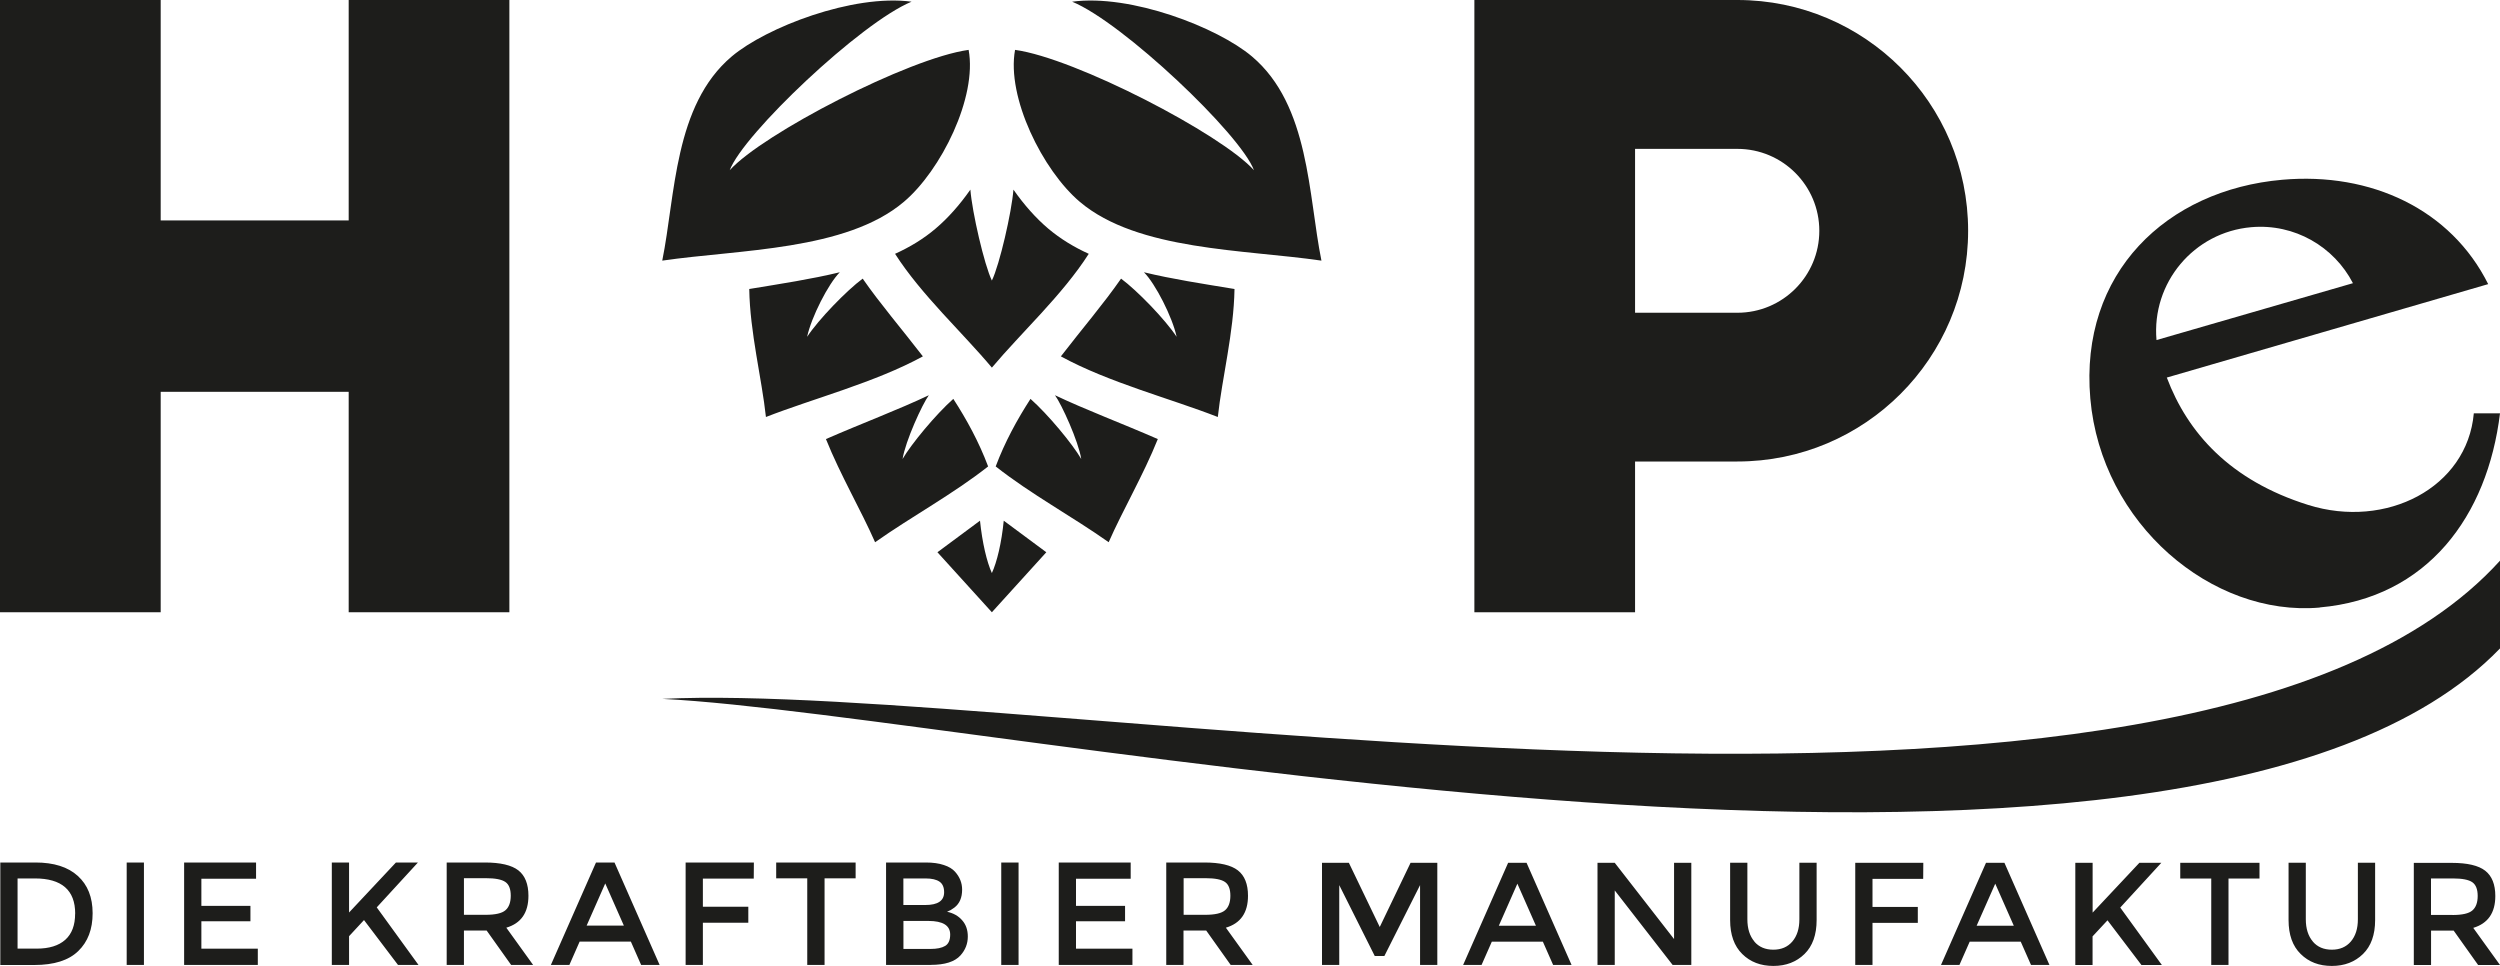
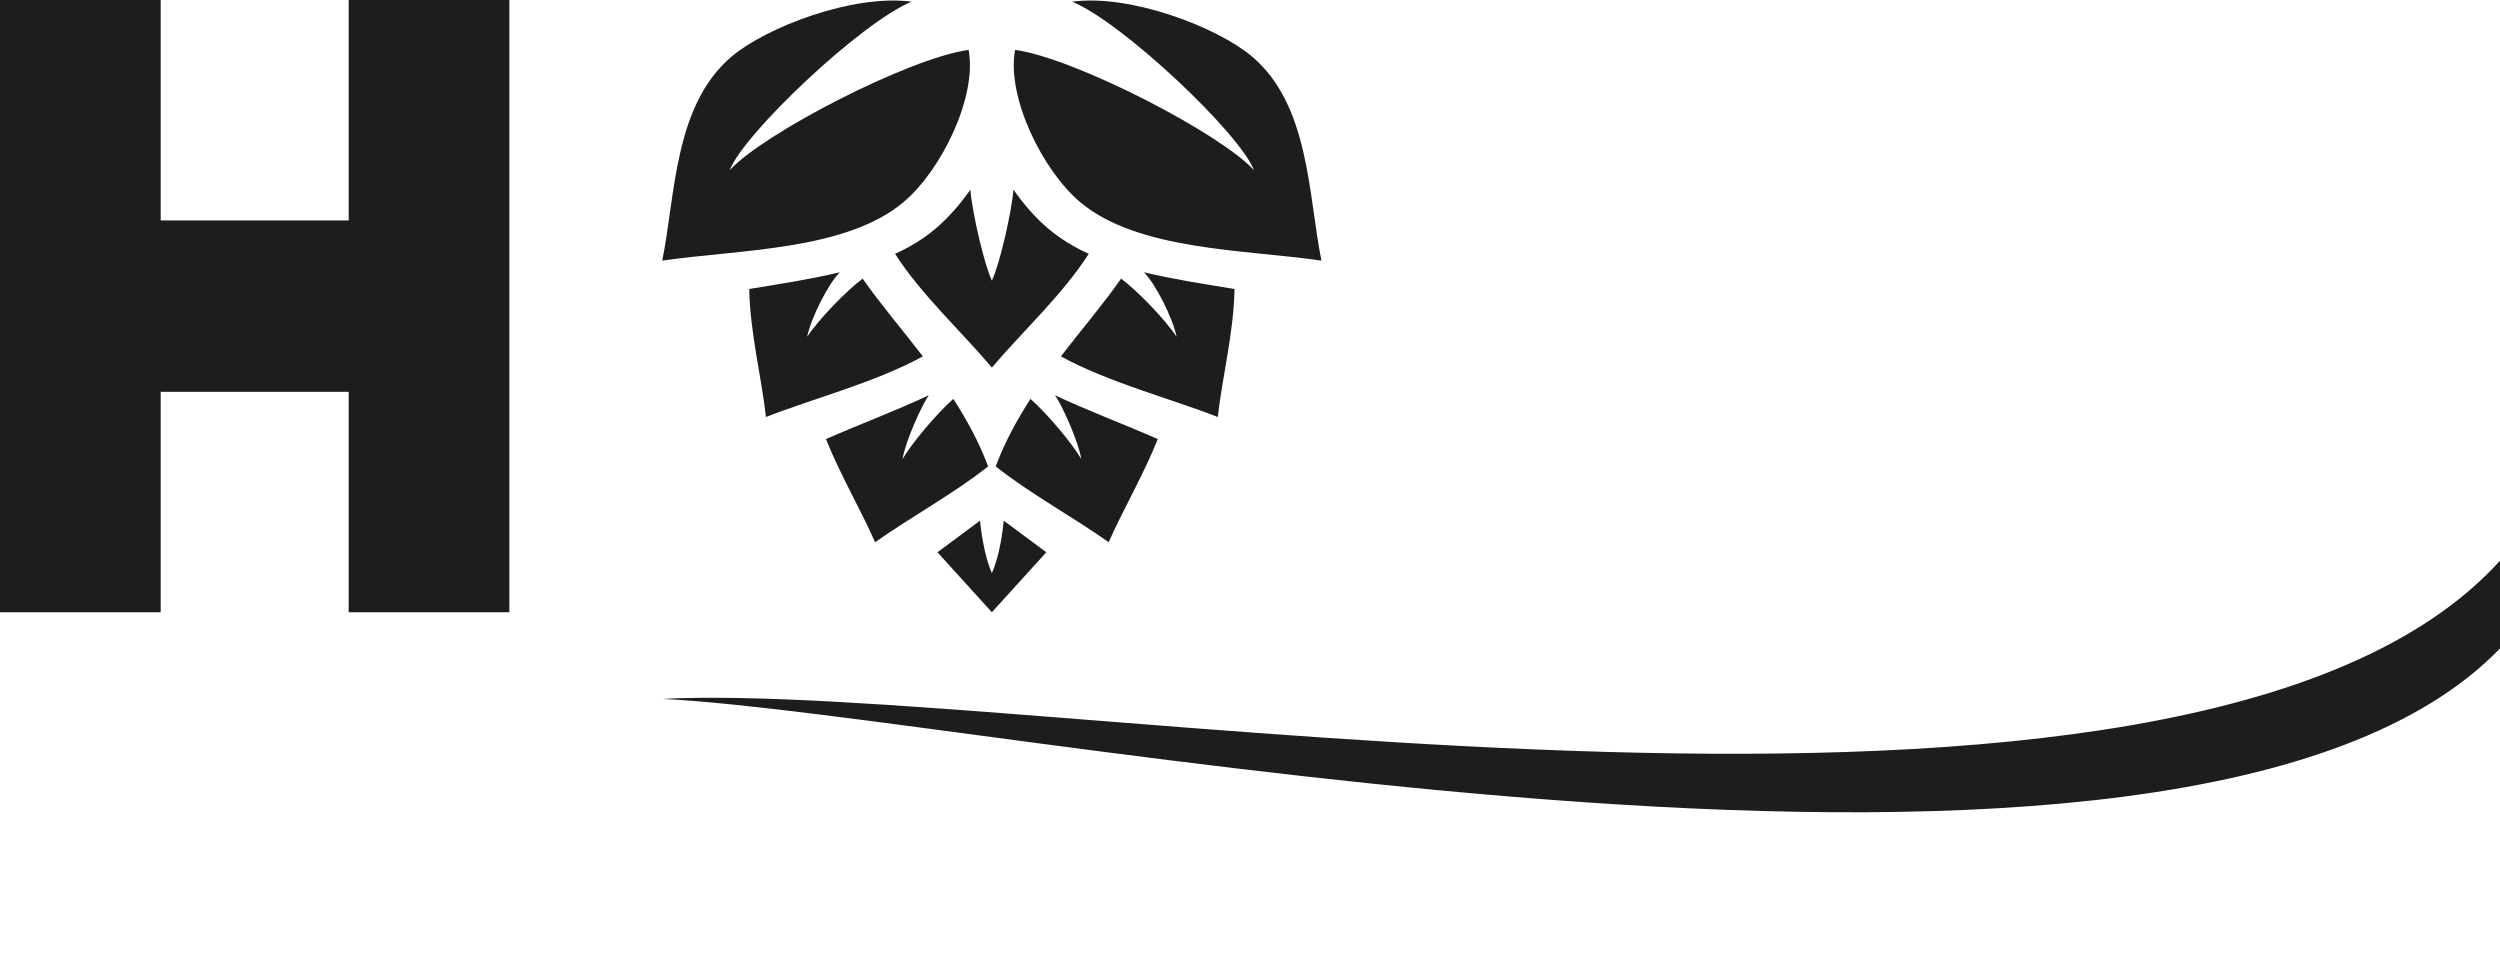
<svg xmlns="http://www.w3.org/2000/svg" id="Ebene_1" width="400" height="154.56" version="1.1" viewBox="0 0 400 154.56">
  <polygon points="55.79 0 81.5 0 81.5 97.96 55.79 97.96 55.79 62.69 25.71 62.69 25.71 97.96 0 97.96 0 0 25.71 0 25.71 35.27 55.79 35.27 55.79 0" fill="#1d1d1b" />
-   <path d="M261.61,23.81v26.23h16.37c7.24,0,13.11-5.87,13.11-13.11s-5.87-13.11-13.11-13.11h-16.37ZM235.9,0h42.08c20.39,0,36.92,16.53,36.92,36.92s-16.53,36.92-36.92,36.92h-16.37v24.12h-25.71V0Z" fill="#1d1d1b" />
  <path d="M105.96,111.82c59.56-2.95,244.2,32.92,294.04-22.11v14.04c-50.47,52.28-242.08,10.66-294.04,8.07" fill="#1d1d1b" />
  <path d="M116.75,27.24c5.24-5.81,28.62-17.94,38.23-19.26,1.4,7.56-4.41,19.29-10.37,24.32-9.24,7.82-26.3,7.6-38.65,9.4,2.12-10.44,1.87-24.86,11.12-32.67,5.49-4.64,19.37-10.02,28.77-8.76-8.11,3.33-26.97,21.22-29.1,26.98M119.88,46.24c5.15-.85,9.95-1.58,14.49-2.68-1.82,1.81-4.57,7.2-5.23,10.33,1.82-2.77,6.33-7.42,8.89-9.31,2.81,4.05,6.25,8.05,9.63,12.44-7.67,4.19-17.54,6.74-25.11,9.7-.67-6.19-2.56-13.53-2.67-20.47M158.7,58.82c4.64-5.53,11.3-11.63,15.5-18.21-2.36-1.07-4.53-2.39-6.48-4.03-1.95-1.65-3.86-3.79-5.57-6.24-.28,3.6-2.22,12.03-3.45,14.55-1.22-2.52-3.16-10.95-3.44-14.55-1.71,2.45-3.62,4.59-5.57,6.24-1.94,1.65-4.12,2.96-6.48,4.03,4.2,6.57,10.86,12.67,15.49,18.21M197.52,46.24c-5.16-.85-9.95-1.58-14.49-2.68,1.82,1.81,4.57,7.2,5.23,10.33-1.82-2.77-6.33-7.42-8.89-9.31-2.81,4.05-6.25,8.05-9.63,12.44,7.67,4.19,17.53,6.74,25.11,9.7.67-6.19,2.56-13.53,2.67-20.47M177.39,86.75c2.21-5.05,5.55-10.74,7.86-16.5-5.79-2.53-11.48-4.65-16.53-7.05l.08.04c1.05,1.44,3.74,7.32,4.2,10.2-1.38-2.38-5.3-7.12-8.12-9.62-2.16,3.34-4.1,6.9-5.57,10.81,5.65,4.45,12.19,7.97,18.09,12.13M158.7,97.96l8.71-9.6c-2.26-1.68-4.55-3.36-6.81-5.05-.35,3.54-1.09,6.63-1.9,8.38-.8-1.75-1.54-4.84-1.9-8.38-2.26,1.69-4.55,3.37-6.81,5.05l8.71,9.6ZM140.01,86.75c-2.21-5.05-5.55-10.74-7.86-16.5,5.79-2.53,11.48-4.65,16.54-7.05l-.08.04c-1.05,1.44-3.74,7.32-4.2,10.2,1.38-2.38,5.3-7.12,8.12-9.62,2.16,3.34,4.1,6.9,5.57,10.81-5.65,4.45-12.19,7.97-18.09,12.13M200.64,27.24c-5.23-5.81-28.61-17.94-38.23-19.26-1.4,7.56,4.42,19.29,10.37,24.32,9.25,7.82,26.31,7.6,38.65,9.4-2.12-10.44-1.87-24.86-11.12-32.67-5.49-4.64-19.37-10.02-28.77-8.76,8.12,3.33,26.97,21.22,29.1,26.98" fill="#1d1d1b" />
  <path d="M166.14,61.91c-.42.61-.83,1.22-1.23,1.84l1.23-1.84Z" fill="#1d1d1b" />
-   <path d="M151.26,61.91c.42.61.83,1.22,1.23,1.84l-1.23-1.84Z" fill="#1d1d1b" />
-   <path d="M345.04,54.41c-.8-9.17,5.98-17.26,15.16-18.06,6.94-.61,13.26,3.13,16.27,8.96l-31.43,9.1ZM371.15,97.19c17.22-1.51,26.85-14.61,28.85-31.06h-4.19c-1.06,11.92-14.03,18.57-26.5,14.66-12.48-3.91-19.28-11.51-22.62-20.38l51.42-14.95c-5.96-11.95-18.72-17.95-32.94-16.7-18.51,1.62-32.47,14.91-30.72,35s19.49,34.95,36.7,33.45" fill="#1d1d1b" />
-   <path d="M392.4,146.4c1.55,0,2.62-.24,3.18-.73.56-.48.85-1.26.85-2.32s-.29-1.8-.87-2.2c-.58-.4-1.61-.6-3.09-.6h-3.51v5.84h3.44ZM399.25,143.36c0,2.7-1.18,4.39-3.53,5.1l4.28,5.94h-3.5l-3.91-5.5h-3.62v5.5h-2.76v-16.34h6.08c2.49,0,4.28.42,5.35,1.26,1.07.84,1.61,2.19,1.61,4.04M370.05,150.65c.74.87,1.76,1.3,3.04,1.3s2.29-.43,3.04-1.3c.75-.88,1.13-2.06,1.13-3.56v-9.05h2.76v9.17c0,2.35-.65,4.17-1.94,5.43-1.3,1.27-2.96,1.91-4.99,1.91s-3.69-.63-4.98-1.91c-1.3-1.27-1.94-3.08-1.94-5.43v-9.17h2.76v9.05c0,1.5.38,2.68,1.13,3.56M356.56,140.57v13.82h-2.76v-13.82h-4.96v-2.52h12.68v2.52h-4.95ZM332.06,138.05h2.76v7.97l7.48-7.97h3.51l-6.57,7.16,6.66,9.19h-3.27l-5.43-7.15-2.39,2.57v4.58h-2.76v-16.34ZM322.21,148.12l-2.97-6.73-2.98,6.73h5.94ZM315.15,150.67l-1.64,3.72h-2.95l7.2-16.34h2.95l7.2,16.34h-2.95l-1.64-3.72h-8.18ZM299.6,140.62v4.49h7.25v2.55h-7.25v6.73h-2.76v-16.34h10.89l-.02,2.57h-8.11ZM280.69,150.65c.74.87,1.76,1.3,3.04,1.3s2.29-.43,3.04-1.3c.75-.88,1.13-2.06,1.13-3.56v-9.05h2.76v9.17c0,2.35-.65,4.17-1.94,5.43-1.3,1.27-2.96,1.91-4.98,1.91s-3.69-.63-4.98-1.91c-1.29-1.27-1.94-3.08-1.94-5.43v-9.17h2.76v9.05c0,1.5.38,2.68,1.13,3.56M267.85,138.05h2.76v16.34h-2.99l-9.26-11.92v11.92h-2.76v-16.34h2.76l9.49,12.2v-12.2ZM245.75,148.12l-2.97-6.73-2.97,6.73h5.94ZM238.69,150.67l-1.64,3.72h-2.95l7.2-16.34h2.95l7.2,16.34h-2.95l-1.64-3.72h-8.19ZM192.82,146.37c1.56,0,2.62-.24,3.19-.73.56-.48.85-1.26.85-2.33s-.29-1.81-.87-2.2c-.58-.4-1.61-.6-3.1-.6h-3.51v5.86h3.45ZM199.68,143.32c0,2.71-1.18,4.41-3.54,5.11l4.29,5.96h-3.52l-3.92-5.51h-3.63v5.51h-2.76v-16.39h6.09c2.5,0,4.29.42,5.37,1.26,1.08.84,1.62,2.2,1.62,4.06M180.91,138v2.6h-8.75v4.34h7.85v2.46h-7.85v4.39h9.03v2.6h-11.79v-16.39h11.51ZM160.2,138h2.77v16.39h-2.77v-16.39ZM144.54,151.83h4.34c1.02,0,1.8-.16,2.34-.48.54-.32.81-.93.81-1.82,0-1.45-1.16-2.18-3.49-2.18h-3.99v4.47ZM144.54,144.8h3.52c2,0,3-.68,3-2.04,0-.78-.24-1.35-.73-1.69-.49-.34-1.23-.52-2.25-.52h-3.54v4.25ZM148.94,154.39h-7.17v-16.39h6.37c1.11,0,2.07.13,2.87.4.81.26,1.4.63,1.8,1.08.75.84,1.13,1.79,1.13,2.86,0,1.28-.41,2.23-1.22,2.86-.3.22-.5.35-.61.41-.11.05-.3.14-.58.27,1.01.22,1.82.67,2.42,1.37.61.69.9,1.56.9,2.59,0,1.14-.39,2.15-1.17,3.02-.92,1.02-2.5,1.52-4.74,1.52M131.93,140.53v13.86h-2.77v-13.86h-4.97v-2.53h12.71v2.53h-4.97ZM112.46,140.58v4.5h7.27v2.56h-7.27v6.75h-2.76v-16.39h10.92l-.02,2.58h-8.14ZM99.82,148.1l-2.98-6.75-2.98,6.75h5.96ZM92.74,150.66l-1.64,3.73h-2.96l7.22-16.39h2.96l7.22,16.39h-2.96l-1.64-3.73h-8.21ZM77.68,146.37c1.56,0,2.63-.24,3.19-.73.56-.48.85-1.26.85-2.33s-.29-1.81-.87-2.2c-.58-.4-1.61-.6-3.1-.6h-3.52v5.86h3.45ZM84.55,143.32c0,2.71-1.18,4.41-3.54,5.11l4.29,5.96h-3.52l-3.92-5.51h-3.63v5.51h-2.76v-16.39h6.1c2.5,0,4.29.42,5.37,1.26,1.07.84,1.61,2.2,1.61,4.06M53.09,138h2.76v8l7.5-8h3.52l-6.59,7.18,6.68,9.21h-3.28l-5.44-7.18-2.39,2.58v4.6h-2.76v-16.39ZM40.97,138v2.6h-8.75v4.34h7.85v2.46h-7.85v4.39h9.03v2.6h-11.79v-16.39h11.51ZM20.27,138h2.76v16.39h-2.76v-16.39ZM12.03,146.18c0-3.75-2.15-5.63-6.45-5.63h-2.77v11.23h3.07c1.98,0,3.5-.47,4.56-1.41,1.06-.95,1.58-2.34,1.58-4.19M5.67,138c2.94,0,5.2.71,6.78,2.15,1.58,1.43,2.37,3.42,2.37,5.97s-.76,4.56-2.3,6.05c-1.53,1.49-3.88,2.23-7.03,2.23H.05v-16.39h5.62ZM214.28,154.39h-2.76v-16.34h4.3l4.94,10.27,4.93-10.27h4.28v16.34h-2.76v-12.77l-5.71,11.34h-1.54l-5.68-11.34v12.77Z" fill="#1d1d1b" />
</svg>